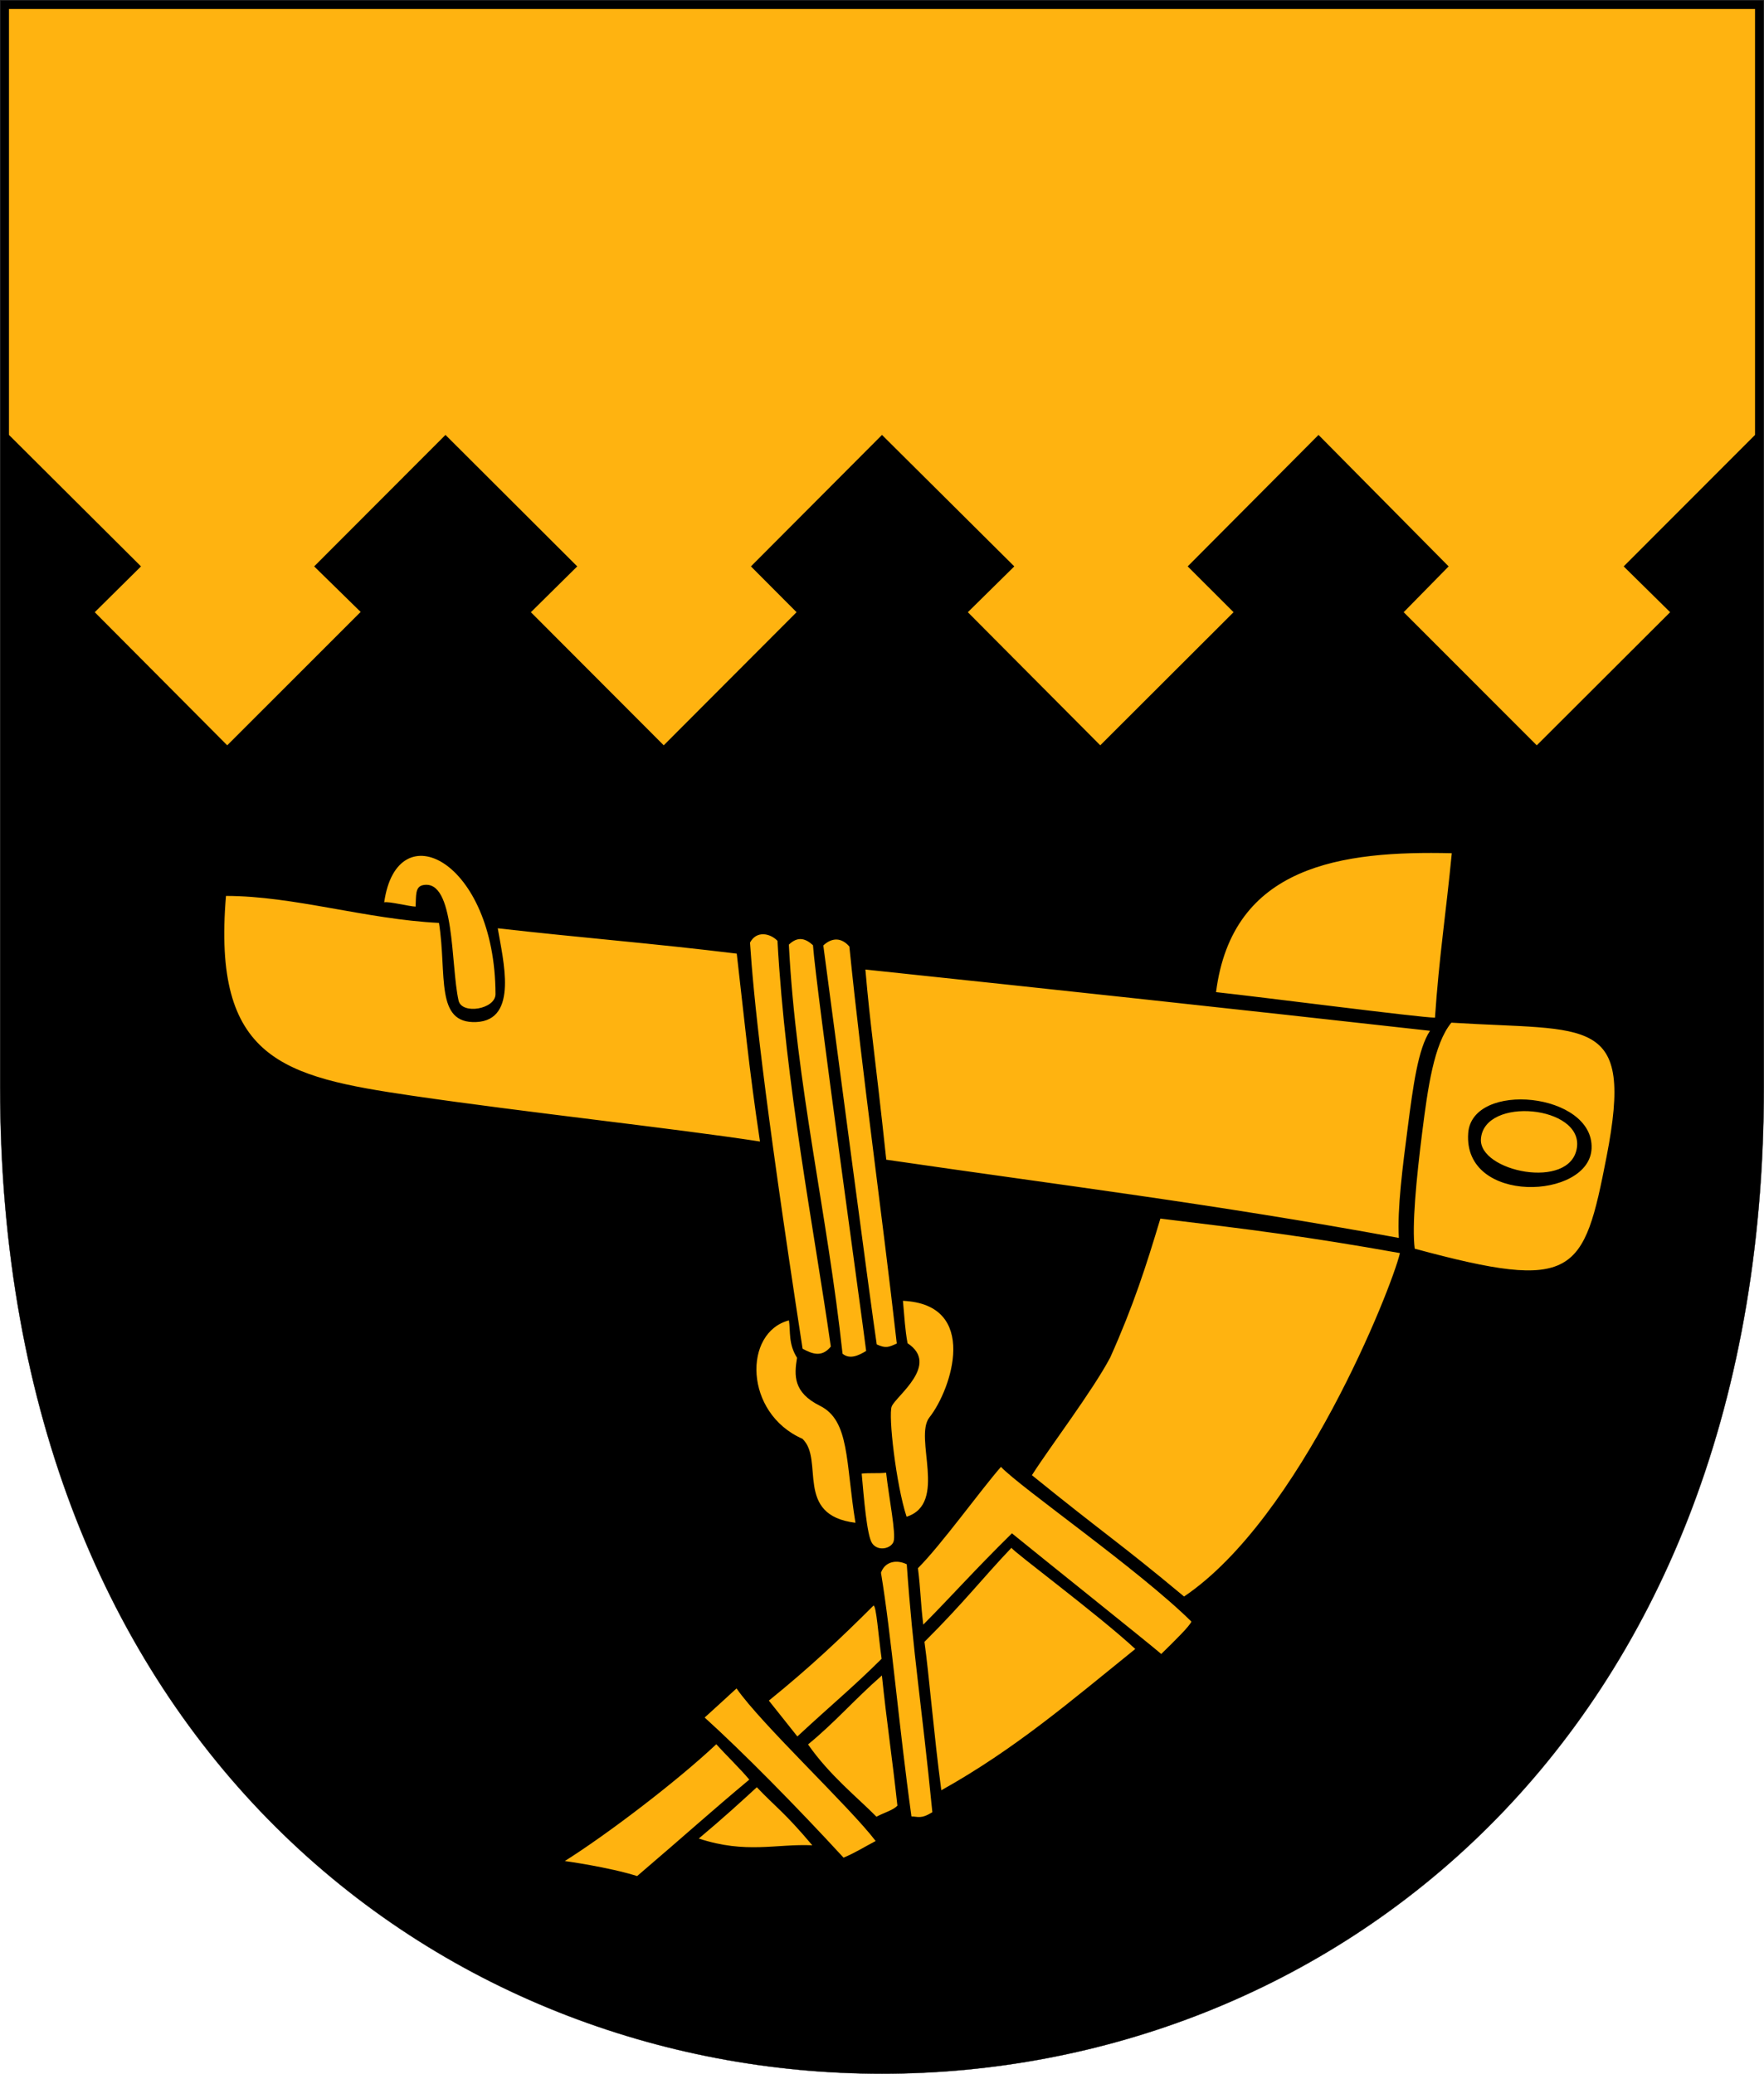
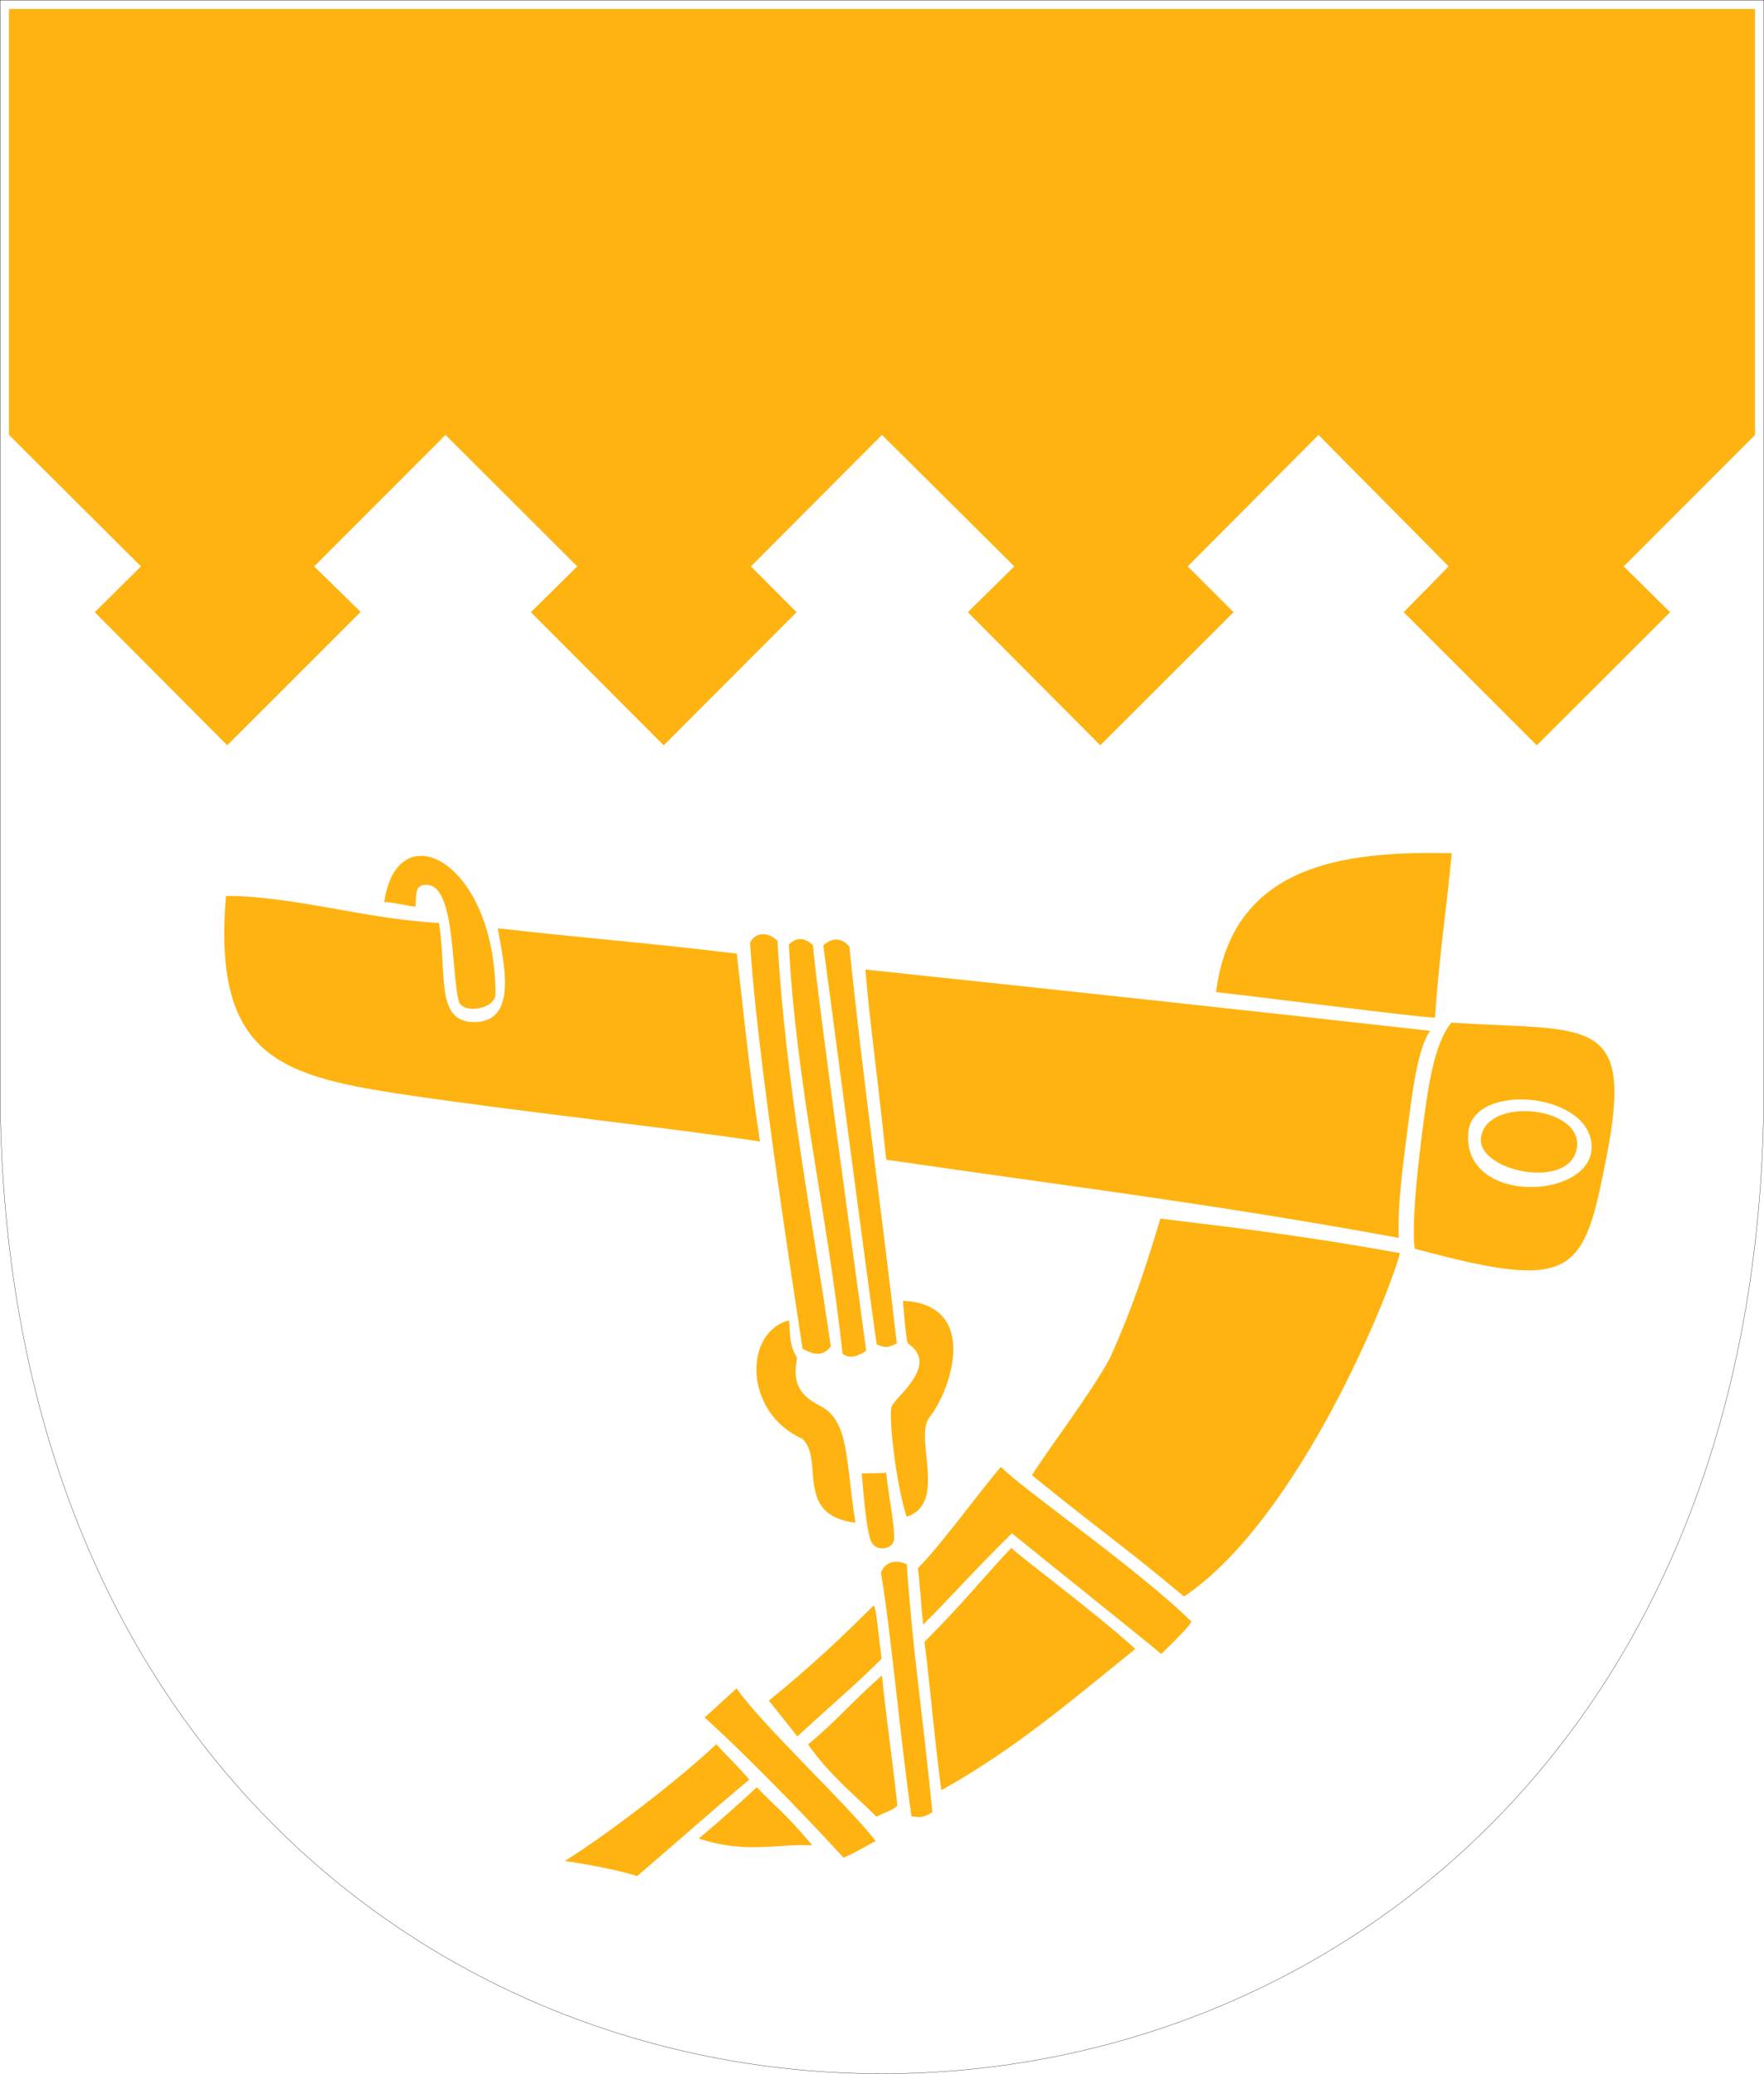
<svg xmlns="http://www.w3.org/2000/svg" version="1.0" xml:space="preserve" viewBox="0 0 800.121 940.547">
-   <path d="M.06.06h800v492.796c0 596.841-800 596.841-800 0V.06z" fill-rule="evenodd" />
  <path d="M.06.06h800v492.796c0 596.841-800 596.841-800 0V.06z" fill="none" stroke="#000" stroke-width=".12" stroke-miterlimit="10" />
  <path d="M390.847 668.344c3.551-.426 7.529 0 11.08-.426 1.277 11.363 4.587 27.748 3.37 31.256-1.101 3.176-7.024 4.582-9.686.788-2.436-3.47-3.77-20.823-4.764-31.618M256.182 844.036s19.757 2.711 32.814 6.818c22.939-19.605 33.145-28.954 50.871-43.749-4.228-5.051-10.747-11.336-14.976-16.033-18.125 17.06-49.945 41.199-68.709 52.964zm112.266-7.144c-12.968-15.347-16.353-17.046-25.164-26.326-7.801 7.154-14.706 13.52-26.331 23.263 21.477 7.067 35.058 2.322 51.495 3.063zm14.165 5.609c4.951-2.024 9.499-4.882 14.57-7.549-11.722-15.446-51.725-52.832-63.105-69.208-5.479 5.113-8.903 8.096-14.456 13.21 17.179 15.527 41.73 40.423 62.991 63.547zm14.927-18.571c4.112-2.13 7.395-2.876 9.511-4.991-2.459-22.605-4.917-38.387-7.031-59.061-12.306 10.737-21.319 21.313-33.506 31.268 9.762 14.076 22.89 24.479 31.026 32.784zm2.054-110.659c4.637 27.854 8.17 69.933 13.827 110.545 2.936 0 4.269 1.315 9.48-1.932-4.915-49.665-8.801-71.734-11.609-112.431-4.542-2.257-9.892-1.341-11.698 3.818zm19.721 31.365c1.976 13.859 4.372 42.898 7.652 67.305 33.597-18.768 58.842-40.583 87.974-64.078-16.71-15.522-56.151-44.736-56.151-45.911-13.391 14.095-21.51 24.765-39.475 42.684zm-57.643 42.899c16.082-14.912 25.059-22.156 38.218-35.228-1.484-10.49-2.391-24.134-3.683-24.134-14.457 14.447-28.767 27.986-47.468 43.109 5.865 7.403 8.273 10.337 12.933 16.253zm57.103-50.705c12.945-13.028 22.843-24.316 40.219-41.42 13.118 10.713 61.512 49.367 67.734 54.725 6.883-6.747 12.774-12.563 13.673-14.69-23.61-23.376-77.265-60.562-86.386-70.174-9.567 10.991-27.077 35.374-37.647 45.946 1.292 10.572 1.115 14.806 2.407 25.613zm49.287-67.78c33.745 27.348 39.12 30.107 69.011 55.022 52.824-35.634 94.158-139.781 97.916-155.757-42.053-7.518-67.898-10.716-108.659-15.646-6.461 21.496-12.167 39.358-22.739 62.969-7.989 15.153-27.665 41.003-35.529 53.412zm-80.044 21.573c-4.515-27.692-2.555-46.324-16.111-53.061-12.127-6.027-11.704-13.723-10.383-21.772-4.028-6.396-2.892-11.862-3.676-16.955-20.718 5.398-20.437 42.016 6.115 53.695 10.092 9.504-3.895 34.684 24.055 38.093zm23.627-81.43c14.778 9.729-5.162 23.906-7.168 28.633-1.654 3.896 1.969 35.564 6.737 50.064 18.856-6.02 3.133-35.949 10.377-45.087 10.036-12.659 22.794-51.26-12.036-52.839.776 8.421.936 12.807 2.09 19.229zm-47.61 2.493c4.574 2.489 8.795 3.963 12.811-.97-7.688-53.773-20.576-118.788-24.195-184.034-3.368-3.458-9.542-4.731-12.458.829 1.585 23.851 5.654 65.771 23.842 184.175zm18.125 2.259c3.294 2.745 7.297.822 10.712-1.246-1.81-14.879-22.633-163.773-24.118-184.021-3.387-3.052-6.799-4.215-10.942-.256 3.261 63.527 17.535 122.209 24.348 185.523zm15.514-4.215c4.053 1.854 5.34 1.332 9.091-.411-6.929-61.081-15.404-120.034-21.512-180.059-4.324-4.91-8.79-3.319-11.812-.46 6.136 45.99 21.459 162.652 24.233 180.93zm244.02-43.415c72.86 19.752 76.615 11.724 87.024-41.742 12.612-64.777-7.789-56.794-70.396-60.763-7.939 9.611-10.693 29.709-13.188 49.364-2.737 21.59-4.759 42.824-3.44 53.141zm-7.2-4.88c-.77-13.206 1.723-32.351 4.086-50.501 2.364-18.152 4.599-35.314 10.059-43.435-90.448-10.103-166.014-18.271-256.109-27.785 2.161 25.416 4.364 38.558 9.47 86.241 79.408 11.619 148.271 19.975 232.494 35.48zm31.456-47.503c-2.334 32.589 54.948 30.153 55.968 6.955 1.117-25.375-54.253-30.902-55.968-6.955zm5.783 2.47c-1.277 14.926 40.634 23.653 43.527 4.123 2.825-19.038-41.876-23.398-43.527-4.123zm-327.019 1.309c-4.994-32.845-7.307-57.567-10.535-85.207-37.119-4.582-71.399-7.271-108.401-11.498 2.356 14.248 9.545 41.7-9.766 42.522-18.815.801-13.194-21.396-16.895-44.957-33.125-1.646-65.836-12.242-96.613-12.242-6.288 74.273 25.924 82.012 84.327 90.595 51.317 7.542 119.138 14.82 157.883 20.787zm206.865-67.75c21.374 2.313 92.775 11.577 99.306 11.577 1.813-27.061 5.103-48.361 7.623-74.578-49.807-1.175-99.572 5.36-106.929 63.001zm-343.588 3.806c1.475 6.54 16.783 3.963 16.762-2.926-.183-60.576-44.641-82.953-50.493-41.589 1.879-.587 11.67 1.917 14.255 1.917.255-4.859-.294-9.003 3.354-9.733 14.658-2.935 12.506 36.292 16.122 52.331zM697.052 338.023l-60.367-60.37 20.395-20.774-59.026-59.627-59.336 59.627 20.811 20.774-60.472 60.37-60.061-60.37 21.074-20.774-60.011-59.627-59.446 59.627 20.7 20.774-60.252 60.37-60.26-60.37 21.027-20.774-59.765-59.627-59.555 59.627 21.076 20.647-60.518 60.497-60.081-60.37 20.971-20.774-59.887-59.627L4.07 4.069h791.983v193.183l-59.579 59.627 21.072 20.774-60.494 60.37z" fill="#ffb310" fill-rule="evenodd" />
</svg>